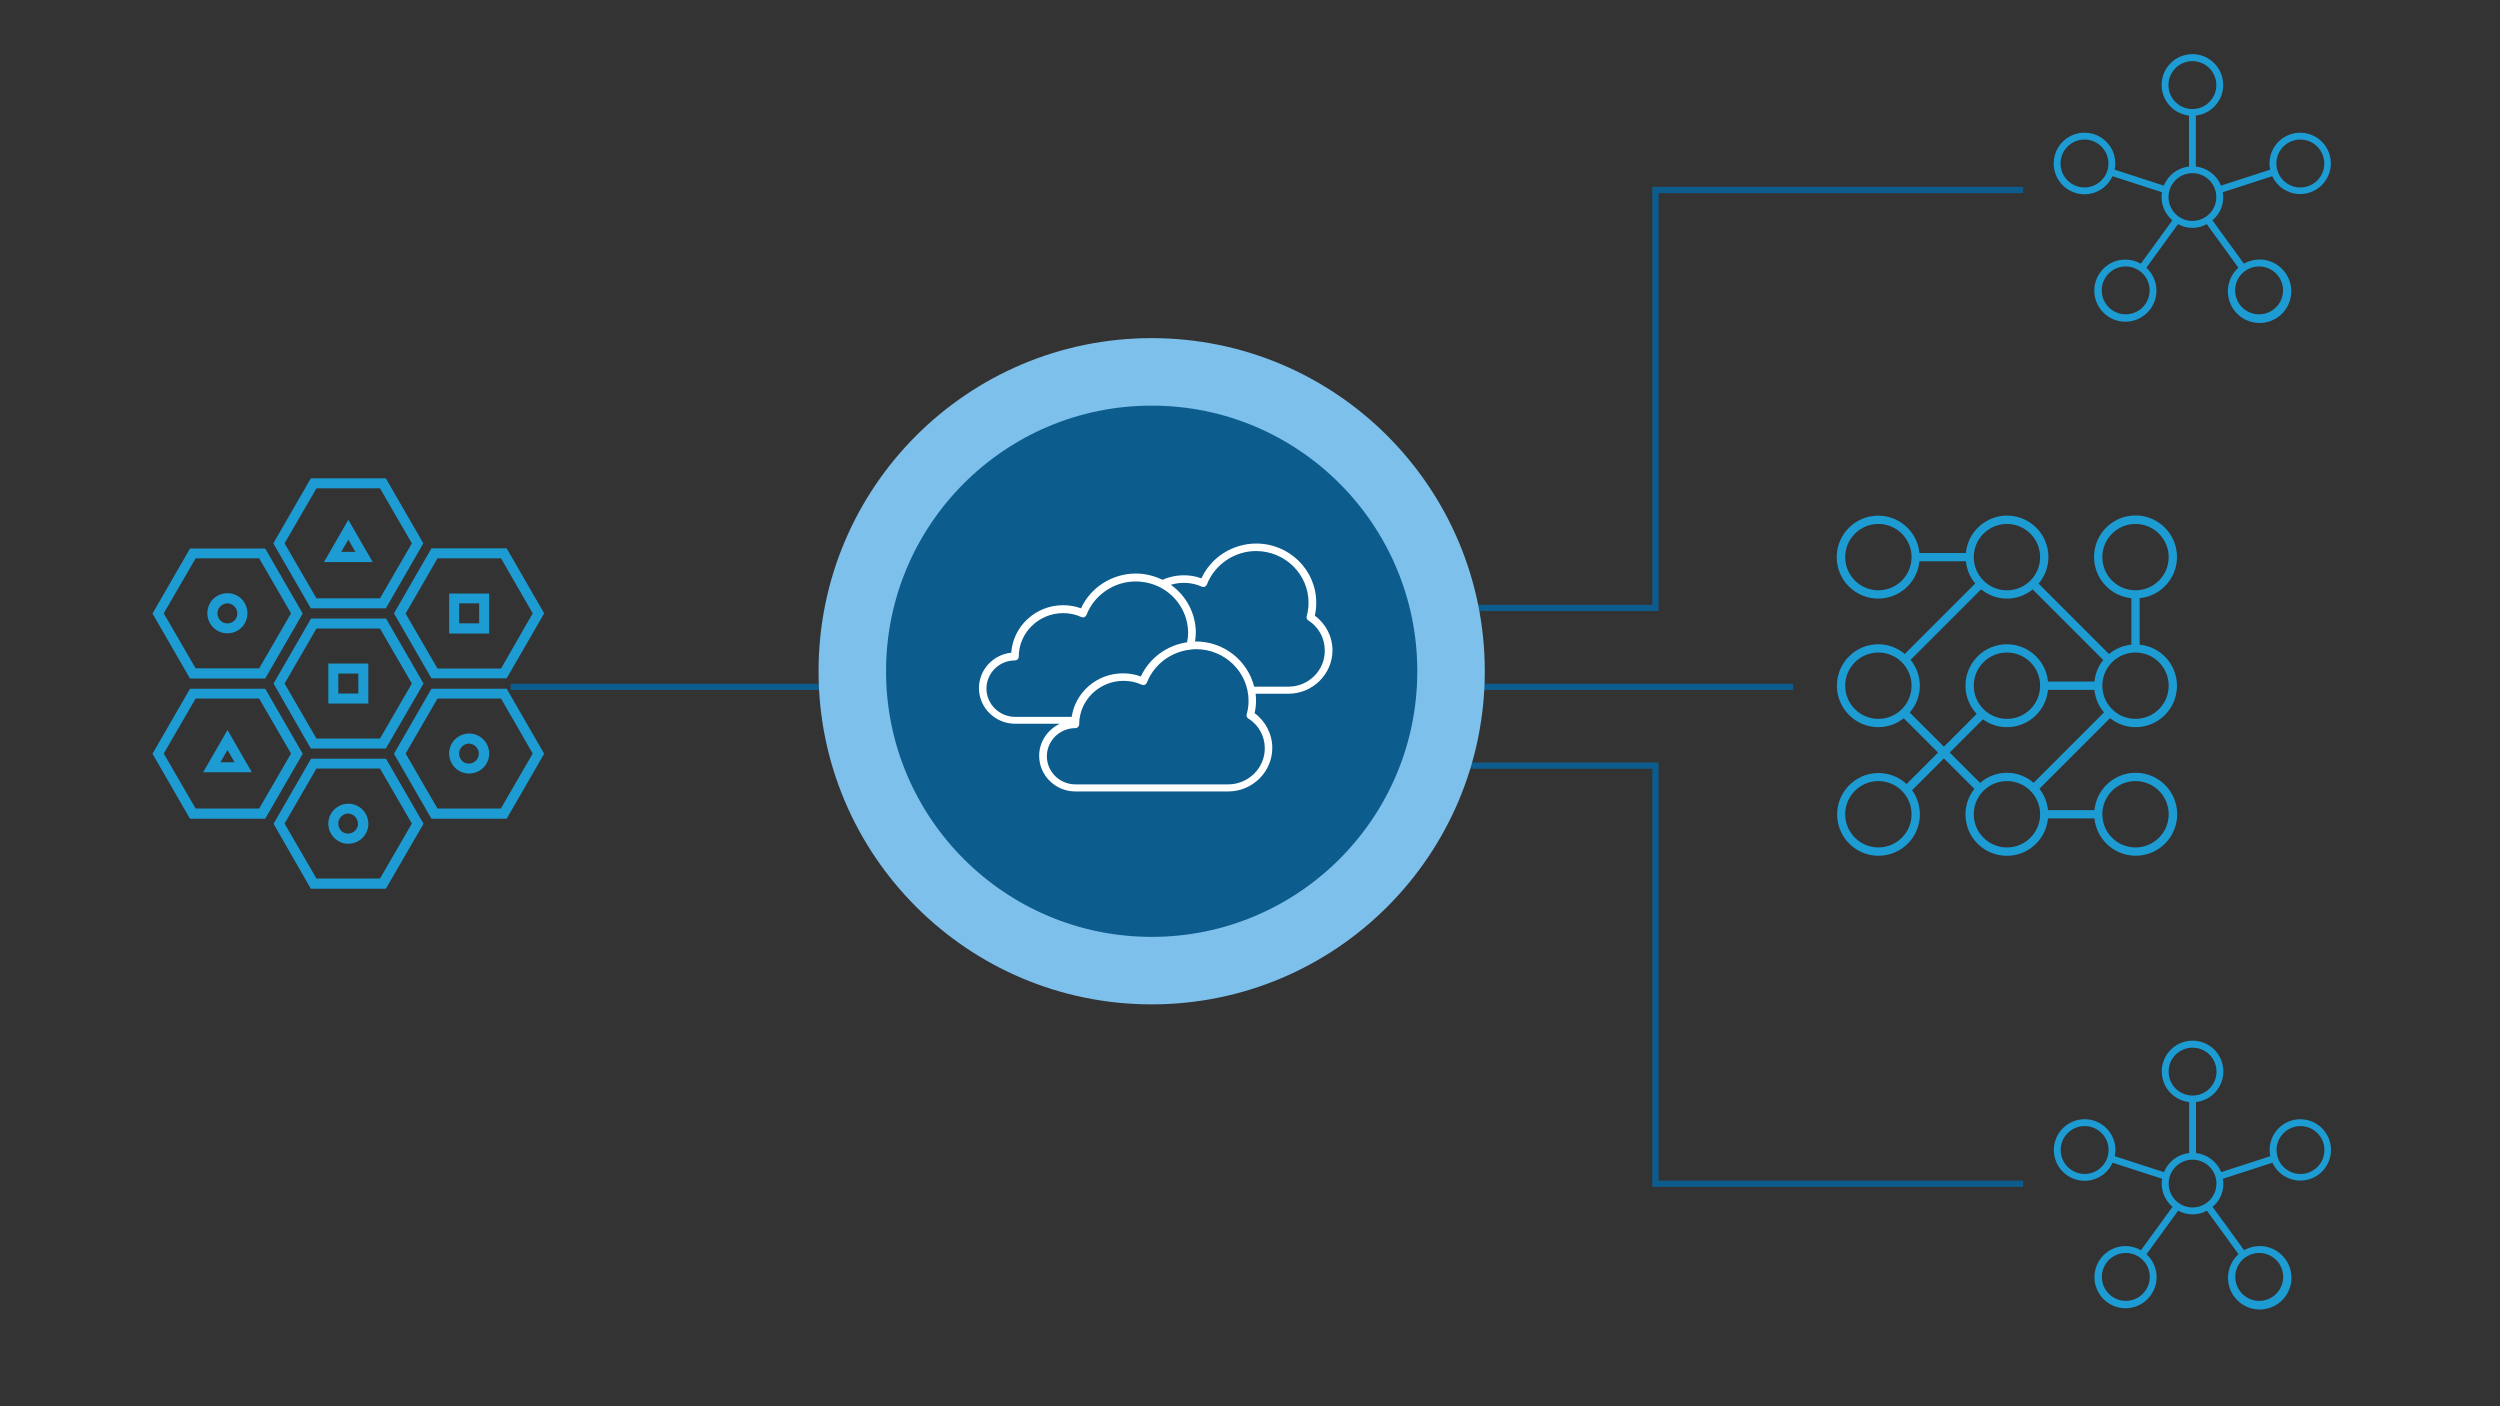
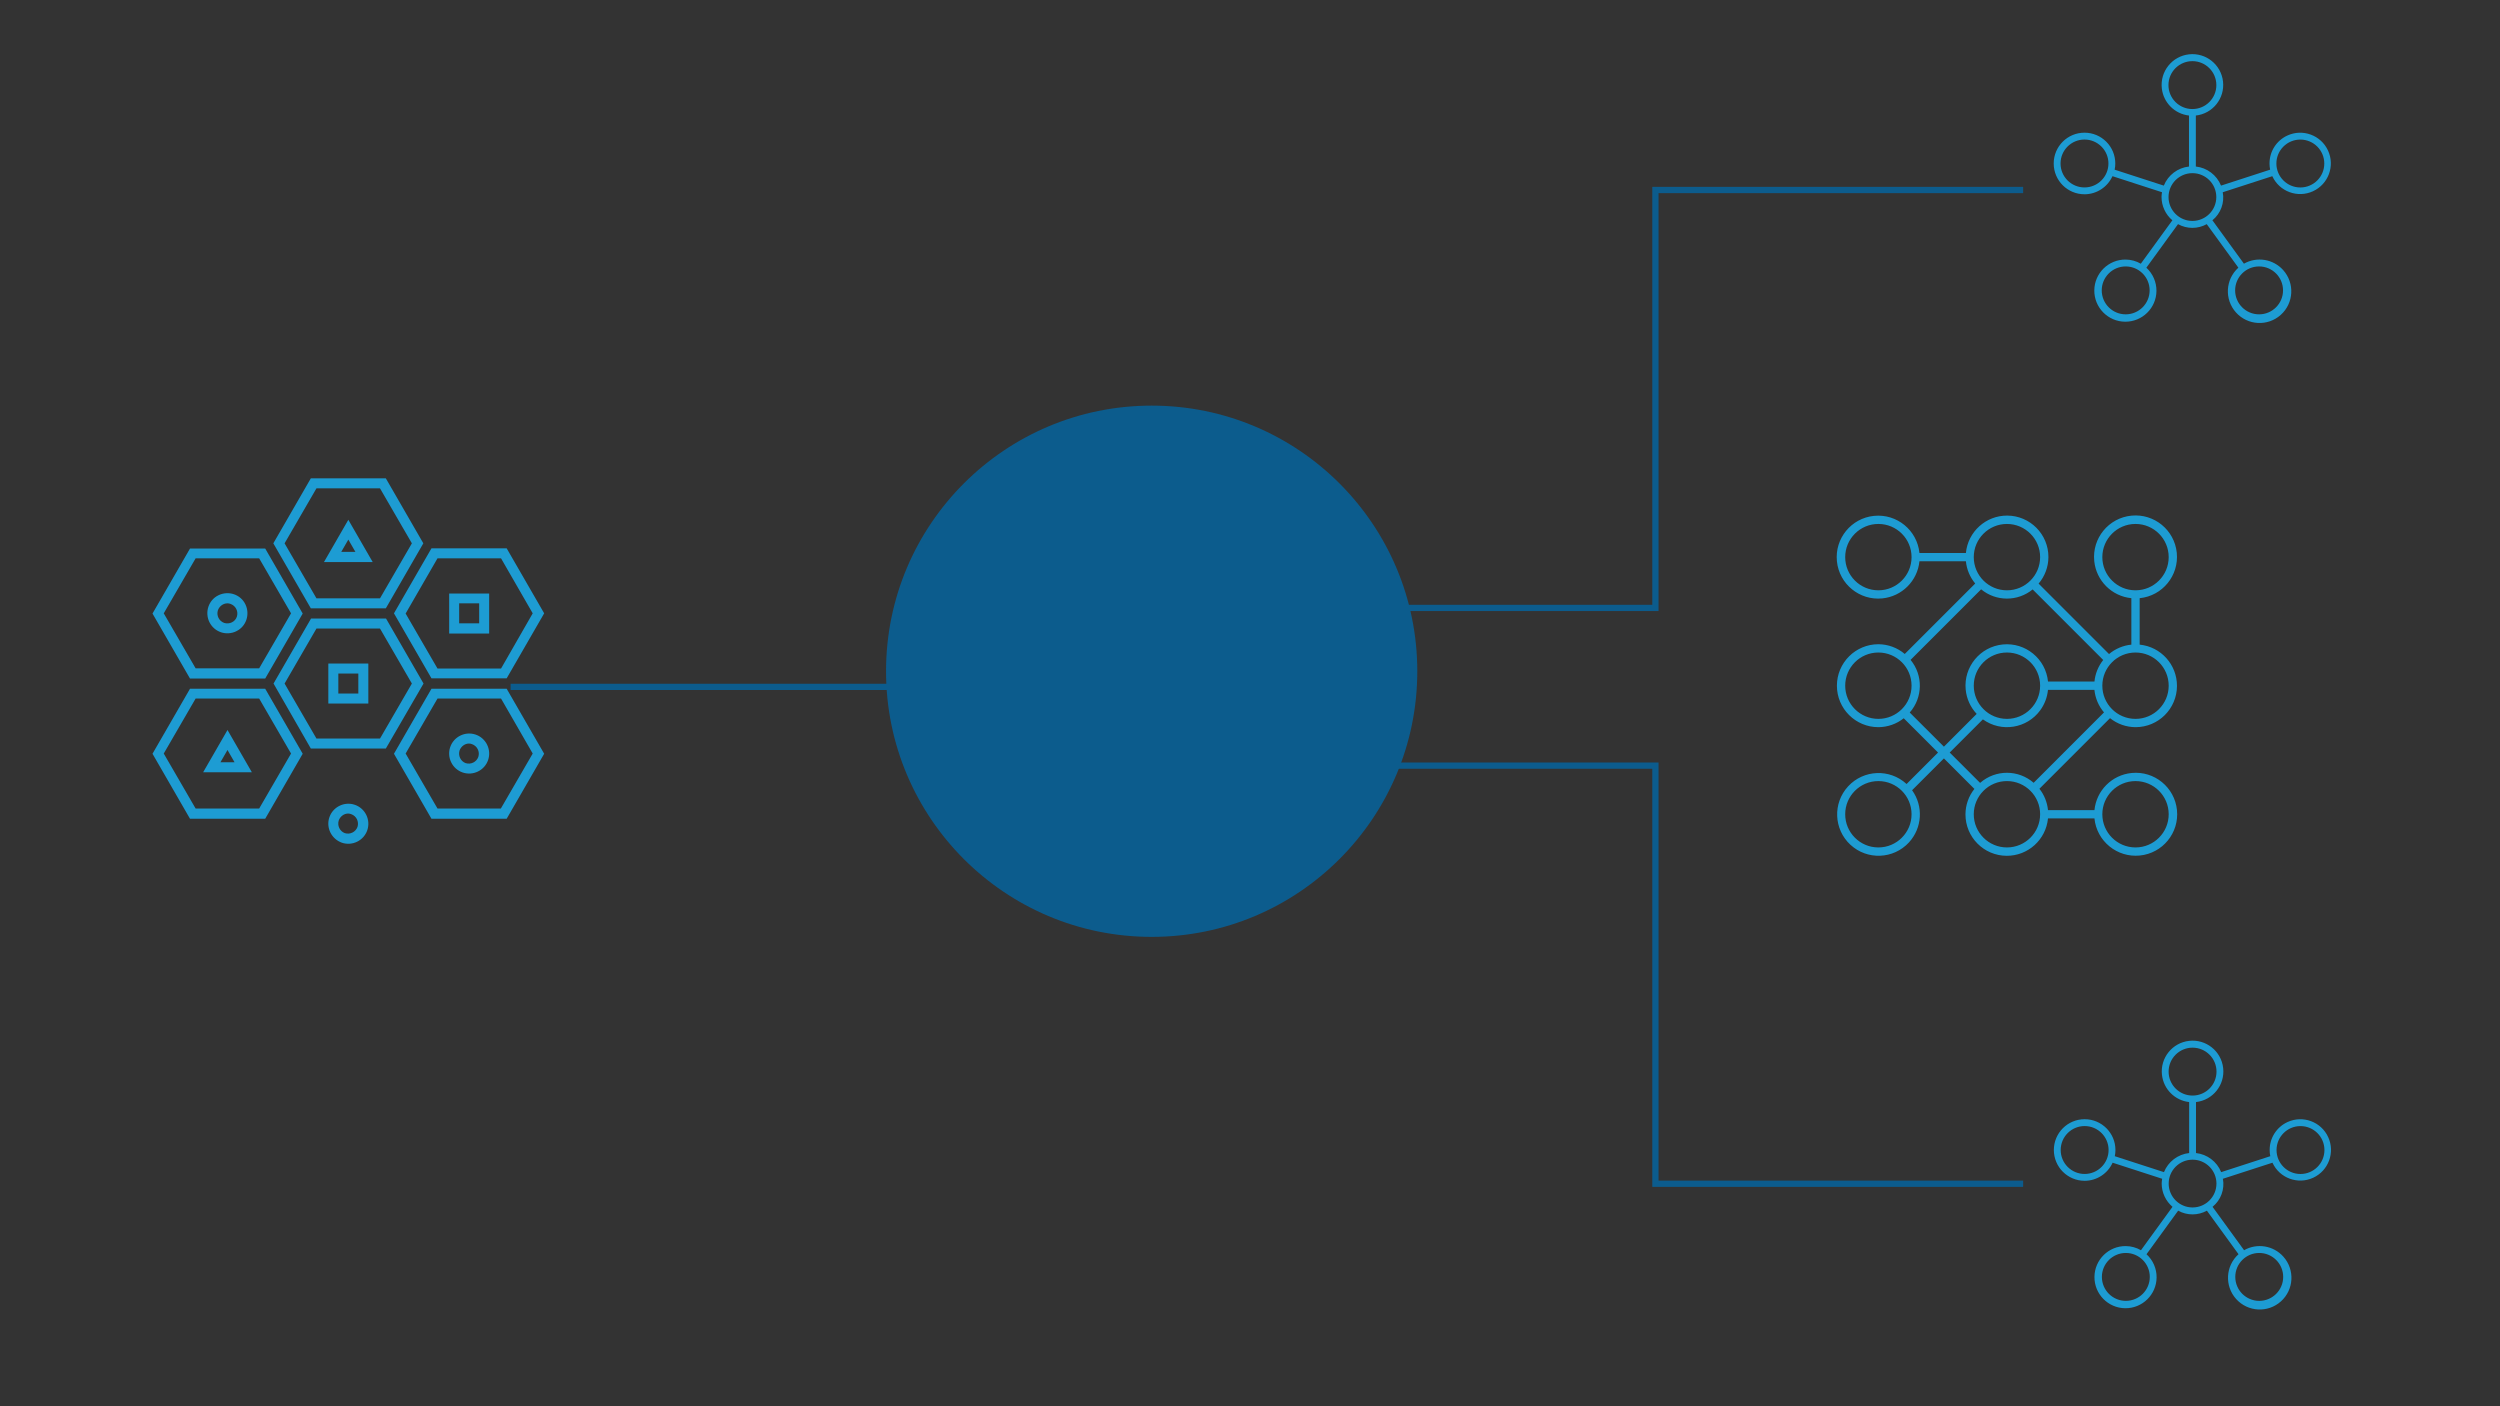
<svg xmlns="http://www.w3.org/2000/svg" id="Layer_1" viewBox="0 0 1200 675">
  <rect x="0" y="0" width="1200" height="675" fill="#333333" stroke="none" />
  <defs>
    <style>.cls-1{fill:none;stroke:#0c5c8d;stroke-miterlimit:10;stroke-width:3px;}.cls-2{fill:#0c5c8d;}.cls-3{fill:#7cc0eb;}.cls-4{fill:#1d9cd3;}.cls-5{fill:#fff;}</style>
  </defs>
-   <line class="cls-1" x1="605" y1="329.7" x2="860.7" y2="329.7" />
  <line class="cls-1" x1="245.1" y1="329.7" x2="445.1" y2="329.7" />
  <polyline class="cls-1" points="971.1 568.2 794.6 568.2 794.6 367.5 610.7 367.5" />
  <polyline class="cls-1" points="971.1 91.2 794.6 91.2 794.6 291.8 608 291.8" />
  <g id="network-microservices">
    <g id="a49d0d0b-8e27-40e9-aeb5-ba4ba308a84a">
      <path class="cls-4" d="M106.1,303.5c2.4.8,5.1.6,7.3-.5,4.8-2.3,6.7-8.1,4.4-12.9-2.3-4.8-8.1-6.7-12.9-4.4-4.8,2.3-6.7,8.1-4.4,12.9,1.2,2.4,3.2,4.1,5.6,4.9ZM104.6,292.9c.7-1.9,2.5-3.3,4.6-3.3.5,0,1,.1,1.5.3h0c2.5.9,3.8,3.6,3,6.1s-3.6,3.8-6.1,3c-2.5-.9-3.8-3.6-3-6.1h0Z" />
      <path class="cls-4" d="M222.1,370.8c5,1.7,10.5-1,12.2-6s-1-10.5-6-12.2h0c-5-1.7-10.5,1-12.2,6-1.7,5,1,10.5,6,12.2ZM220.6,360.2c.7-1.9,2.5-3.3,4.5-3.3.5,0,1,.1,1.5.3h0c2.5.9,3.8,3.6,3,6.1-.9,2.5-3.6,3.8-6.1,3-2.4-.9-3.7-3.6-2.9-6.1h0Z" />
      <path class="cls-4" d="M164.1,404.5c5,1.7,10.5-1,12.2-6h0c1.7-5-1-10.5-6-12.2s-10.5,1-12.2,6c-1.7,5,1,10.4,6,12.2ZM162.6,393.8c.7-1.9,2.5-3.3,4.5-3.3.5,0,1,.1,1.5.3h0c2.5.9,3.8,3.6,3,6.1-.9,2.5-3.6,3.8-6.1,3-2.4-.9-3.7-3.6-2.9-6.1h0Z" />
      <path class="cls-4" d="M176.8,318.5h-19.2v19.2h19.2v-19.2ZM172,332.9h-9.6v-9.6h9.6v9.6Z" />
      <path class="cls-4" d="M215.6,304.1h19.2v-19.2h-19.2v19.2ZM220.4,289.6h9.6v9.6h-9.6v-9.6Z" />
      <path class="cls-4" d="M109.2,350.4l-11.7,20.3h23.4l-11.7-20.3ZM109.2,360l3.4,5.9h-6.8l3.4-5.9Z" />
      <path class="cls-4" d="M155.5,269.8h23.4l-11.7-20.3-11.7,20.3ZM163.8,264.9l3.4-5.9,3.4,5.9h-6.8Z" />
      <path class="cls-4" d="M203.2,260.8l-18-31.2h-36l-18,31.2,18,31.2h36l18-31.2ZM151.9,287.2l-15.3-26.4,15.3-26.4h30.5l15.3,26.4-15.3,26.4h-30.5Z" />
      <path class="cls-4" d="M243.2,263.2h-36.1l-18,31.2,18,31.2h36.1l18-31.2-18-31.2ZM240.5,320.9h-30.5l-15.3-26.4,15.3-26.5h30.5l15.2,26.4-15.2,26.5Z" />
      <path class="cls-4" d="M243.2,393l18-31.2-18-31.2h-36.1l-18,31.2,18,31.2h36.1ZM210,335.3h30.5l15.2,26.4-15.3,26.4h-30.4l-15.3-26.4,15.3-26.4Z" />
      <path class="cls-4" d="M91.2,325.7h36.1l18-31.2-18-31.2h-36.1l-18,31.2,18,31.2ZM93.9,268h30.5l15.3,26.4-15.3,26.4h-30.5l-15.3-26.4,15.3-26.4Z" />
      <path class="cls-4" d="M91.2,393h36.1l18-31.2-18-31.2h-36.1l-18,31.2,18,31.2ZM93.9,335.3h30.5l15.3,26.4-15.3,26.4h-30.5l-15.3-26.4,15.3-26.4Z" />
      <path class="cls-4" d="M149.2,359.3h36l18.1-31.2-18-31.2h-36l-18,31.2,17.9,31.2ZM151.9,301.7h30.5l15.3,26.4-15.3,26.4h-30.5l-15.3-26.4,15.3-26.4Z" />
-       <path class="cls-4" d="M149.2,426.6h36l18.1-31.2-18-31.2h-36l-18,31.2,17.9,31.2ZM151.9,368.9h30.5l15.3,26.4-15.3,26.4h-30.5l-15.3-26.4,15.3-26.4Z" />
    </g>
  </g>
  <g id="Isolation_Mode">
-     <circle class="cls-3" cx="552.8" cy="322.2" r="159.9" />
    <circle class="cls-2" cx="552.8" cy="322.2" r="127.5" />
    <g id="cloud-multi">
      <g id="Isolation_Mode-2">
-         <path class="cls-5" d="M631.1,295.5c.5-2,.7-4.1.7-6.2,0-15.7-12.9-28.4-28.8-28.4-11.3,0-21.7,6.6-26.3,16.7-6-2.2-12.8-1.9-18.7.7-4-1.9-8.3-3-12.8-3-11.3,0-21.7,6.6-26.3,16.7-2.7-1-5.6-1.5-8.6-1.5-13.2,0-24,10.1-24.9,22.8-8.7.9-15.5,8.2-15.5,17,0,9.4,7.8,17.1,17.4,17.1h21.4c-5.8,2.8-9.9,8.6-9.9,15.4,0,9.4,7.8,17.1,17.4,17.1h73.3c11.7,0,21.2-9.4,21.2-20.9,0-6.6-3.2-12.8-8.5-16.7.5-2,.7-4.1.7-6.2,0-1.1-.1-2.1-.2-3.1h15.7c11.7,0,21.2-9.4,21.2-20.9,0-6.4-3.1-12.6-8.5-16.6ZM473.5,330.5c0-7.4,6.1-13.5,13.7-13.5,1,0,1.8-.8,1.8-1.8,0-11.5,9.6-20.9,21.3-20.9,3.1,0,6,.6,8.8,1.9.5.2,1,.2,1.4,0,.5-.2.8-.6,1-1,3.7-9.6,13.2-16.1,23.6-16.1,4.1,0,8.3,1,11.9,2.9h0c8.2,4.3,13.3,12.7,13.3,21.9,0,1.4-.2,2.9-.5,4.4-9.7,1.4-18.1,7.6-22.2,16.4-2.7-1-5.6-1.5-8.6-1.5-12.5,0-22.8,9.1-24.6,20.9h-27.3c-7.4-.1-13.6-6.1-13.6-13.6ZM607.1,359.2c0,9.5-7.9,17.3-17.6,17.3h-73.3c-7.6,0-13.7-6.1-13.7-13.5s6.1-13.5,13.7-13.5c1,0,1.8-.8,1.8-1.8,0-11.5,9.6-20.9,21.3-20.9,3.1,0,6,.6,8.8,1.9.5.2,1,.2,1.4,0,.5-.2.8-.6,1-1,3.4-8.8,11.6-14.9,21-15.9h0c.9-.1,1.7-.2,2.6-.2,13.9,0,25.2,11.1,25.2,24.8,0,2.2-.3,4.3-.9,6.5-.2.8.1,1.6.8,2,5,3.1,7.9,8.5,7.9,14.3ZM618.4,329.6h-16.4c-3.1-12.4-14.4-21.7-28-21.7h-.4c.2-1.4.4-2.8.4-4.1,0-9.2-4.5-17.8-12-23.1,4.9-1.5,10.2-1.2,14.9.9.5.2,1,.2,1.4,0,.5-.2.8-.6,1-1,3.7-9.6,13.2-16.1,23.6-16.1,13.9,0,25.2,11.1,25.2,24.8,0,2.2-.3,4.3-.9,6.5-.2.8.1,1.6.8,2,5,3.2,7.9,8.6,7.9,14.4.1,9.6-7.8,17.4-17.5,17.4Z" />
-       </g>
+         </g>
    </g>
  </g>
  <g id="e6beef53-2220-4ab0-a1c6-93b9f386d604">
    <path class="cls-4" d="M1000.554,93.255c5.791-.015,11.04-3.411,13.428-8.688l23.784,7.709c-.137.759-.215,1.528-.233,2.299.016,4.303,1.915,8.384,5.196,11.168l-15.142,20.845c-2.208-1.289-4.715-1.977-7.272-1.994-8.237-.074-14.975,6.544-15.049,14.781-.074,8.237,6.544,14.975,14.781,15.049,8.237.074,14.975-6.544,15.049-14.781.038-4.232-1.723-8.28-4.845-11.137l15.192-20.91c4.291,2.378,9.504,2.378,13.796,0l15.182,20.894c-6.254,5.62-6.767,15.246-1.147,21.5,5.62,6.254,15.246,6.767,21.5,1.147,6.254-5.62,6.767-15.246,1.147-21.5-4.78-5.318-12.617-6.594-18.836-3.065l-15.132-20.828c3.995-3.242,5.9-8.408,4.966-13.467l23.788-7.706c3.393,7.387,12.132,10.624,19.519,7.231,7.387-3.393,10.624-12.132,7.231-19.519-3.393-7.387-12.132-10.624-19.519-7.231-5.247,2.41-8.6,7.665-8.575,13.439.001.993.101,1.983.299,2.956l-23.571,7.65c-2.036-5.048-6.681-8.569-12.091-9.164v-24.474c8.113-.907,13.954-8.219,13.047-16.332-.907-8.113-8.219-13.954-16.332-13.047-8.113.907-13.954,8.219-13.047,16.332.767,6.863,6.184,12.28,13.047,13.047v24.474c-5.409.597-10.053,4.117-12.088,9.164l-23.597-7.647c.204-.98.306-1.978.305-2.979,0-8.163-6.618-14.781-14.781-14.781s-14.781,6.618-14.781,14.781,6.618,14.781,14.781,14.781v.003ZM1031.824,139.385c0,6.349-5.147,11.496-11.496,11.496s-11.496-5.147-11.496-11.496,5.147-11.496,11.496-11.496,11.496,5.147,11.496,11.496ZM1095.855,139.385c0,6.349-5.147,11.496-11.496,11.496s-11.496-5.147-11.496-11.496,5.147-11.496,11.496-11.496,11.496,5.147,11.496,11.496ZM1104.162,66.994c6.349,0,11.496,5.147,11.496,11.496s-5.147,11.496-11.496,11.496-11.496-5.147-11.496-11.496,5.147-11.496,11.496-11.496h0ZM1040.86,40.845c0-6.349,5.147-11.496,11.496-11.496s11.496,5.147,11.496,11.496-5.147,11.496-11.496,11.496-11.496-5.147-11.496-11.496ZM1052.357,83.115c6.333-.002,11.468,5.131,11.47,11.463.002,6.333-5.131,11.468-11.463,11.47-6.333.002-11.468-5.131-11.47-11.463v-.003c.007-6.329,5.135-11.458,11.463-11.467ZM1000.554,66.978c6.349,0,11.496,5.147,11.496,11.496s-5.147,11.496-11.496,11.496-11.496-5.147-11.496-11.496h0c0-6.349,5.147-11.496,11.496-11.496Z" />
  </g>
  <g id="e6beef53-2220-4ab0-a1c6-93b9f386d604-2">
    <path class="cls-4" d="M1000.626,566.786c5.791-.015,11.04-3.411,13.428-8.688l23.784,7.709c-.137.759-.215,1.528-.233,2.299.016,4.303,1.915,8.384,5.196,11.168l-15.142,20.845c-2.208-1.289-4.715-1.977-7.272-1.994-8.237-.074-14.975,6.544-15.049,14.781-.074,8.237,6.544,14.975,14.781,15.049,8.237.074,14.975-6.544,15.049-14.781.038-4.232-1.723-8.28-4.845-11.137l15.192-20.91c4.291,2.378,9.504,2.378,13.796,0l15.182,20.894c-6.254,5.62-6.767,15.246-1.147,21.5,5.62,6.254,15.246,6.767,21.5,1.147,6.254-5.62,6.767-15.246,1.147-21.5-4.78-5.318-12.617-6.594-18.836-3.065l-15.132-20.828c3.995-3.242,5.9-8.408,4.966-13.467l23.788-7.706c3.393,7.387,12.132,10.624,19.519,7.231,7.387-3.393,10.624-12.132,7.231-19.519-3.393-7.387-12.132-10.624-19.519-7.231-5.247,2.41-8.6,7.665-8.575,13.439.001.993.101,1.983.299,2.956l-23.571,7.65c-2.036-5.048-6.681-8.569-12.091-9.164v-24.474c8.113-.907,13.954-8.219,13.047-16.332-.907-8.113-8.219-13.954-16.332-13.047-8.113.907-13.954,8.219-13.047,16.332.767,6.863,6.184,12.28,13.047,13.047v24.474c-5.409.597-10.053,4.117-12.088,9.164l-23.597-7.647c.204-.98.306-1.978.305-2.979,0-8.163-6.618-14.781-14.781-14.781s-14.781,6.618-14.781,14.781,6.618,14.781,14.781,14.781v.003ZM1031.896,612.916c0,6.349-5.147,11.496-11.496,11.496s-11.496-5.147-11.496-11.496,5.147-11.496,11.496-11.496,11.496,5.147,11.496,11.496ZM1095.928,612.916c0,6.349-5.147,11.496-11.496,11.496s-11.496-5.147-11.496-11.496,5.147-11.496,11.496-11.496,11.496,5.147,11.496,11.496ZM1104.235,540.525c6.349,0,11.496,5.147,11.496,11.496s-5.147,11.496-11.496,11.496-11.496-5.147-11.496-11.496,5.147-11.496,11.496-11.496h0ZM1040.932,514.376c0-6.349,5.147-11.496,11.496-11.496s11.496,5.147,11.496,11.496-5.147,11.496-11.496,11.496-11.496-5.147-11.496-11.496ZM1052.429,556.646c6.333-.002,11.468,5.131,11.47,11.463.002,6.333-5.131,11.468-11.463,11.47-6.333.002-11.468-5.131-11.47-11.463v-.003c.007-6.329,5.135-11.458,11.463-11.467ZM1000.626,540.509c6.349,0,11.496,5.147,11.496,11.496s-5.147,11.496-11.496,11.496-11.496-5.147-11.496-11.496h0c0-6.349,5.147-11.496,11.496-11.496Z" />
  </g>
  <path class="cls-4" d="M978.917,378.611l33.894-33.894c3.473,2.782,7.785,4.306,12.235,4.324,10.966.025,19.876-8.844,19.901-19.81.024-10.23-7.729-18.803-17.91-19.805v-22.296c10.939-1.099,18.916-10.859,17.817-21.798-1.099-10.939-10.859-18.916-21.798-17.817-10.939,1.099-18.916,10.859-17.817,21.798.947,9.42,8.397,16.87,17.817,17.817v22.296c-3.947.393-7.684,1.968-10.722,4.519l-33.806-33.81c3.024-3.547,4.695-8.051,4.714-12.713.049-10.963-8.799-19.891-19.763-19.939-10.26-.046-18.865,7.735-19.848,17.949h-22.296c-1.099-10.939-10.859-18.916-21.798-17.817-10.939,1.099-18.916,10.859-17.817,21.798,1.099,10.939,10.859,18.916,21.798,17.817,9.42-.947,16.87-8.397,17.817-17.817h22.296c.387,3.925,1.945,7.642,4.471,10.67l-33.818,33.818c-3.539-2.999-8.022-4.654-12.661-4.674-10.994,0-19.907,8.913-19.907,19.907s8.913,19.907,19.907,19.907c4.423-.017,8.712-1.524,12.175-4.276l16.451,16.455-15.09,15.105c-8.057-7.439-20.618-6.938-28.057,1.119-7.439,8.057-6.938,20.618,1.119,28.057,8.057,7.439,20.618,6.938,28.057-1.119,6.401-6.933,7.039-17.414,1.525-25.071l15.273-15.277,14.64,14.636c-2.757,3.461-4.267,7.75-4.288,12.175-.049,10.963,8.799,19.891,19.763,19.939,10.26.046,18.865-7.735,19.848-17.949h22.296c1.099,10.939,10.859,18.916,21.798,17.817,10.939-1.099,18.916-10.859,17.817-21.798-1.099-10.939-10.859-18.916-21.798-17.817-9.42.947-16.87,8.397-17.817,17.817h-22.296c-.367-3.738-1.797-7.293-4.121-10.244ZM901.622,406.772c-8.795,0-15.926-7.13-15.926-15.926s7.13-15.926,15.926-15.926,15.926,7.13,15.926,15.926-7.13,15.926-15.926,15.926ZM1009.12,267.422c0-8.795,7.13-15.926,15.926-15.926s15.926,7.13,15.926,15.926-7.13,15.926-15.926,15.926-15.926-7.13-15.926-15.926ZM1025.046,313.209c8.795,0,15.926,7.13,15.926,15.926s-7.13,15.926-15.926,15.926-15.926-7.13-15.926-15.926,7.13-15.926,15.926-15.926ZM901.622,283.348c-8.795,0-15.926-7.13-15.926-15.926s7.13-15.926,15.926-15.926,15.926,7.13,15.926,15.926-7.13,15.926-15.926,15.926ZM963.334,251.497c8.795,0,15.926,7.13,15.926,15.926s-7.13,15.926-15.926,15.926-15.926-7.13-15.926-15.926,7.13-15.926,15.926-15.926ZM885.697,329.134c0-8.795,7.13-15.926,15.926-15.926s15.926,7.13,15.926,15.926-7.13,15.926-15.926,15.926-15.926-7.13-15.926-15.926ZM916.676,342.014c6.311-7.188,6.479-17.891.398-25.274l33.866-33.866c7.174,5.923,17.536,5.943,24.732.048l33.874,33.87c-2.373,2.971-3.834,6.567-4.204,10.352h-22.296c-1.079-10.91-10.798-18.88-21.708-17.801-10.91,1.079-18.88,10.798-17.801,21.708.43,4.348,2.282,8.433,5.27,11.621l-15.731,15.735-16.399-16.391ZM947.409,329.134c0-8.795,7.13-15.926,15.926-15.926s15.926,7.13,15.926,15.926-7.13,15.926-15.926,15.926-15.926-7.13-15.926-15.926ZM951.788,345.299c8.845,6.389,21.194,4.398,27.583-4.446,2.065-2.858,3.327-6.217,3.655-9.728h22.296c.393,3.995,1.999,7.774,4.602,10.829l-33.77,33.79c-7.368-6.426-18.356-6.406-25.7.048l-14.592-14.572,15.926-15.922ZM963.334,406.772c-8.795,0-15.926-7.13-15.926-15.926s7.13-15.926,15.926-15.926,15.926,7.13,15.926,15.926-7.13,15.926-15.926,15.926ZM1025.046,374.92c8.795,0,15.926,7.13,15.926,15.926s-7.13,15.926-15.926,15.926-15.926-7.13-15.926-15.926,7.13-15.926,15.926-15.926Z" />
</svg>